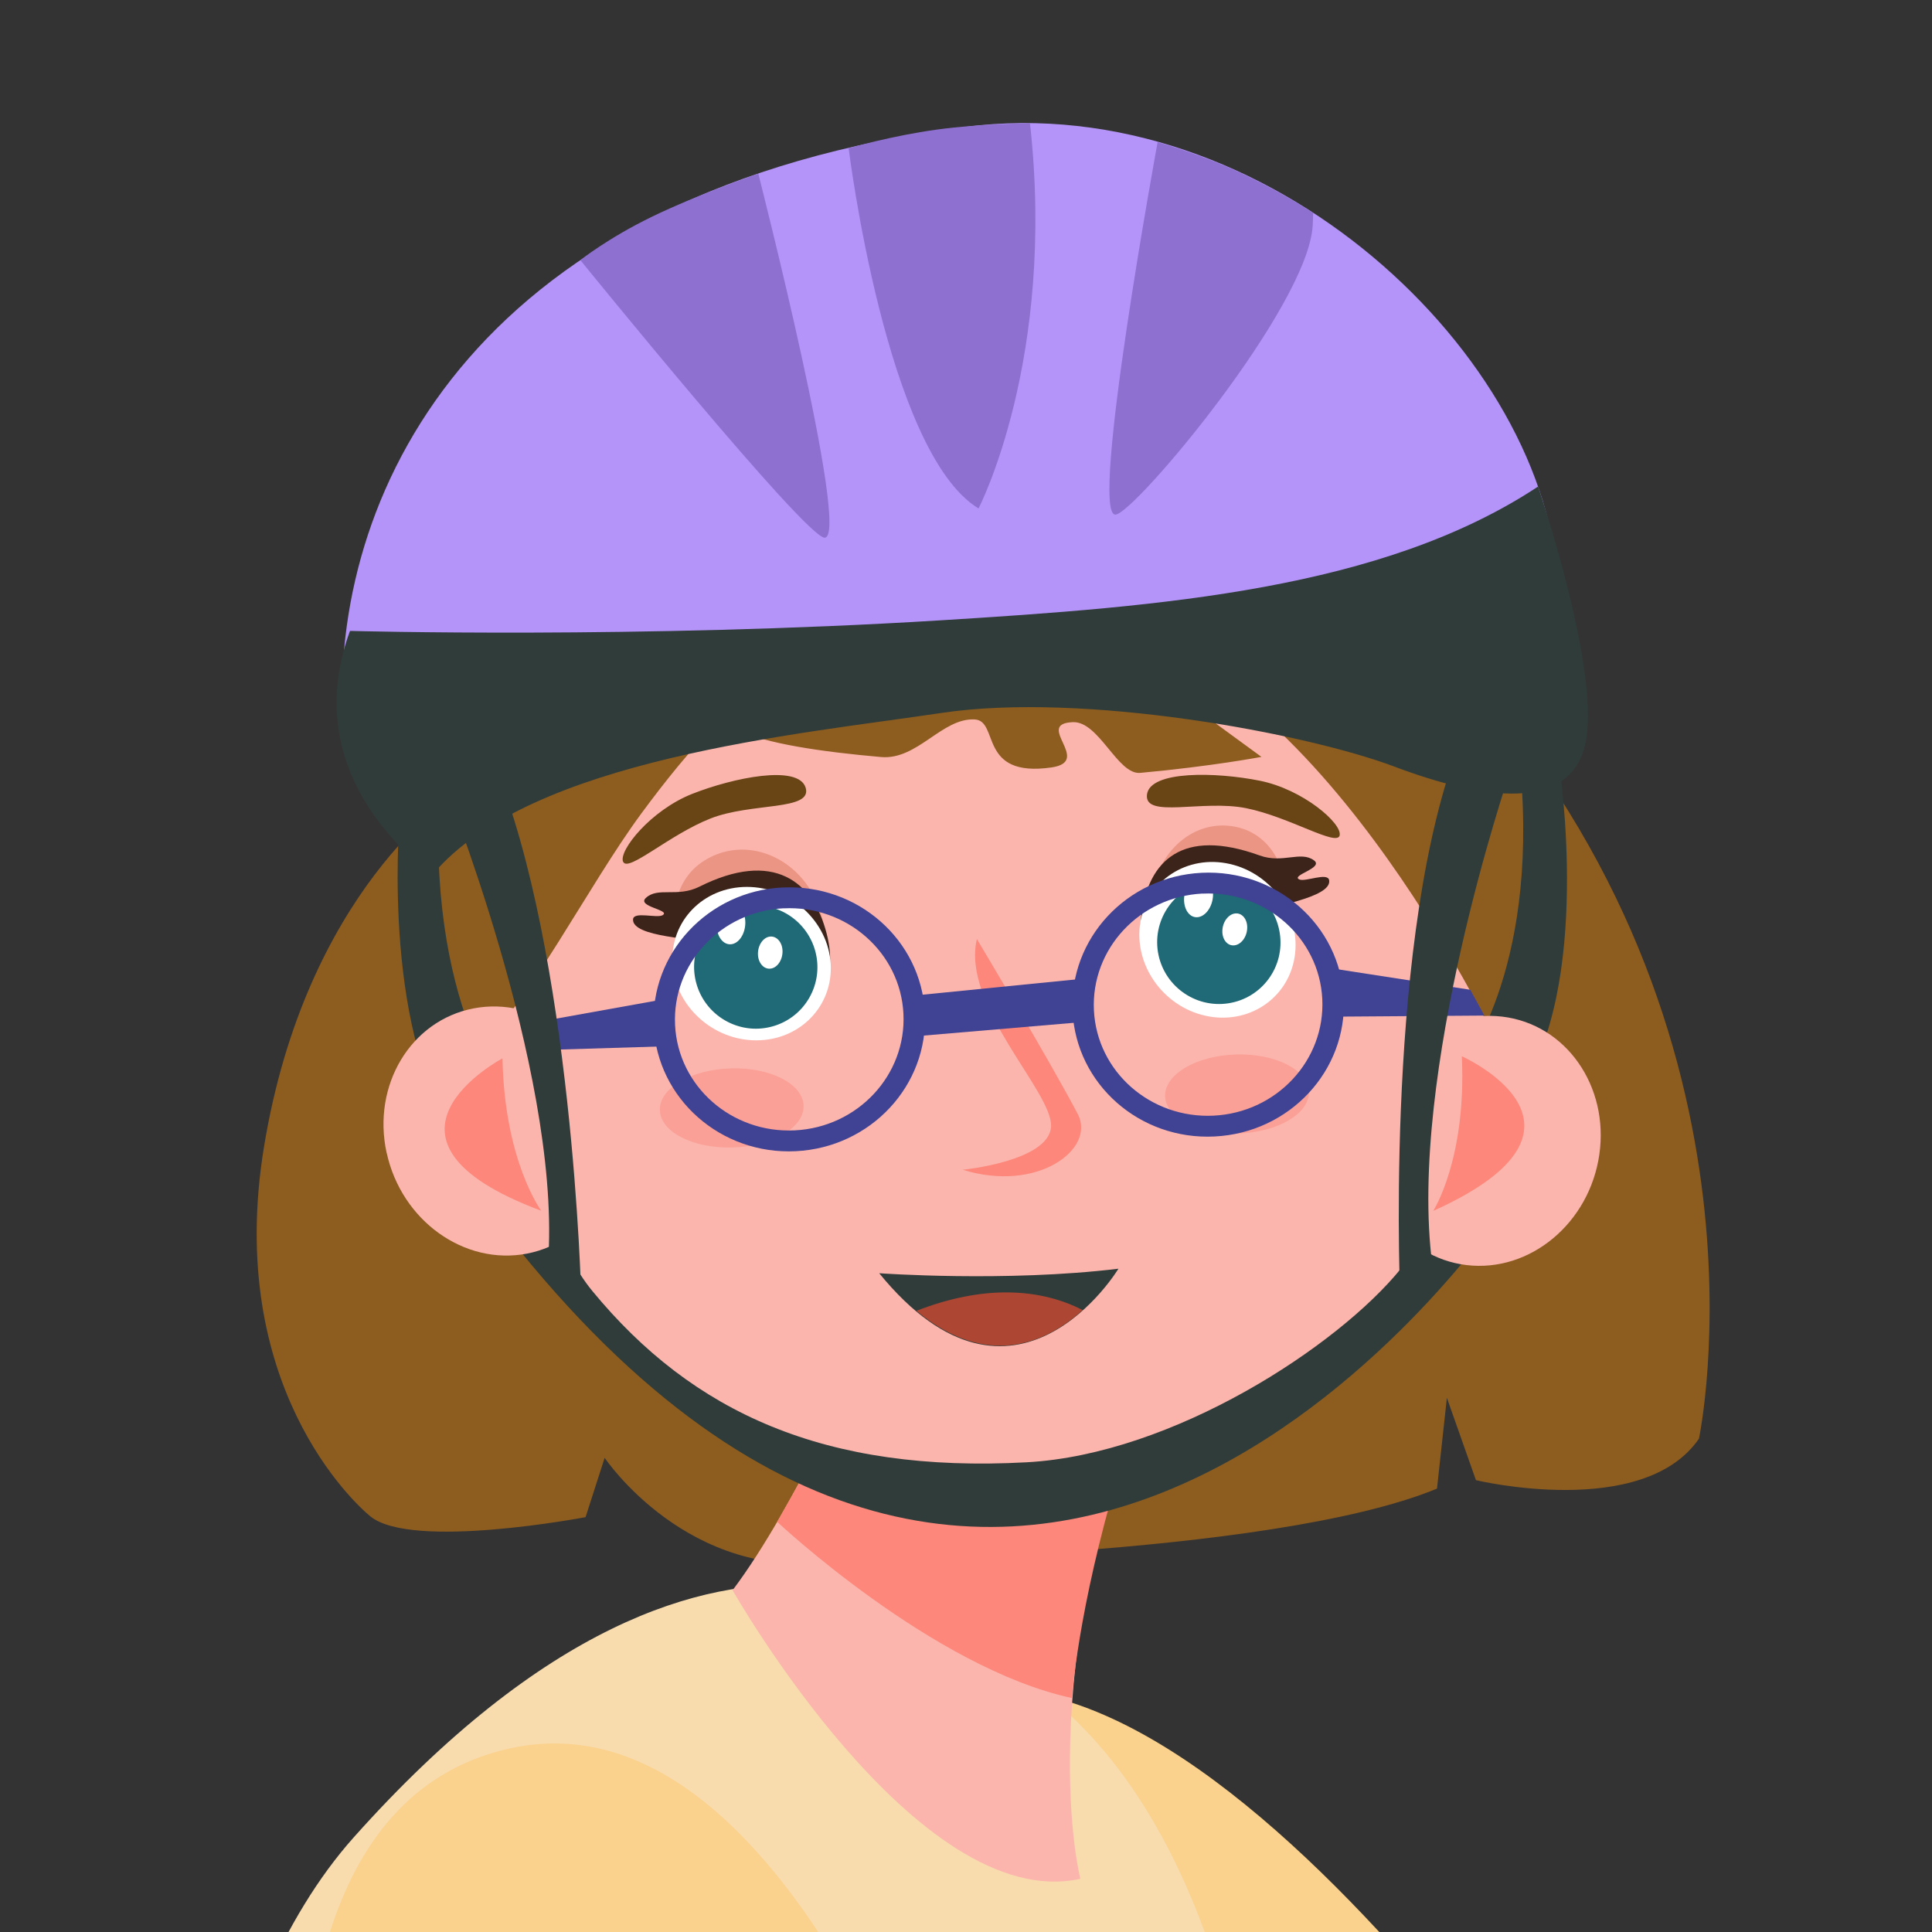
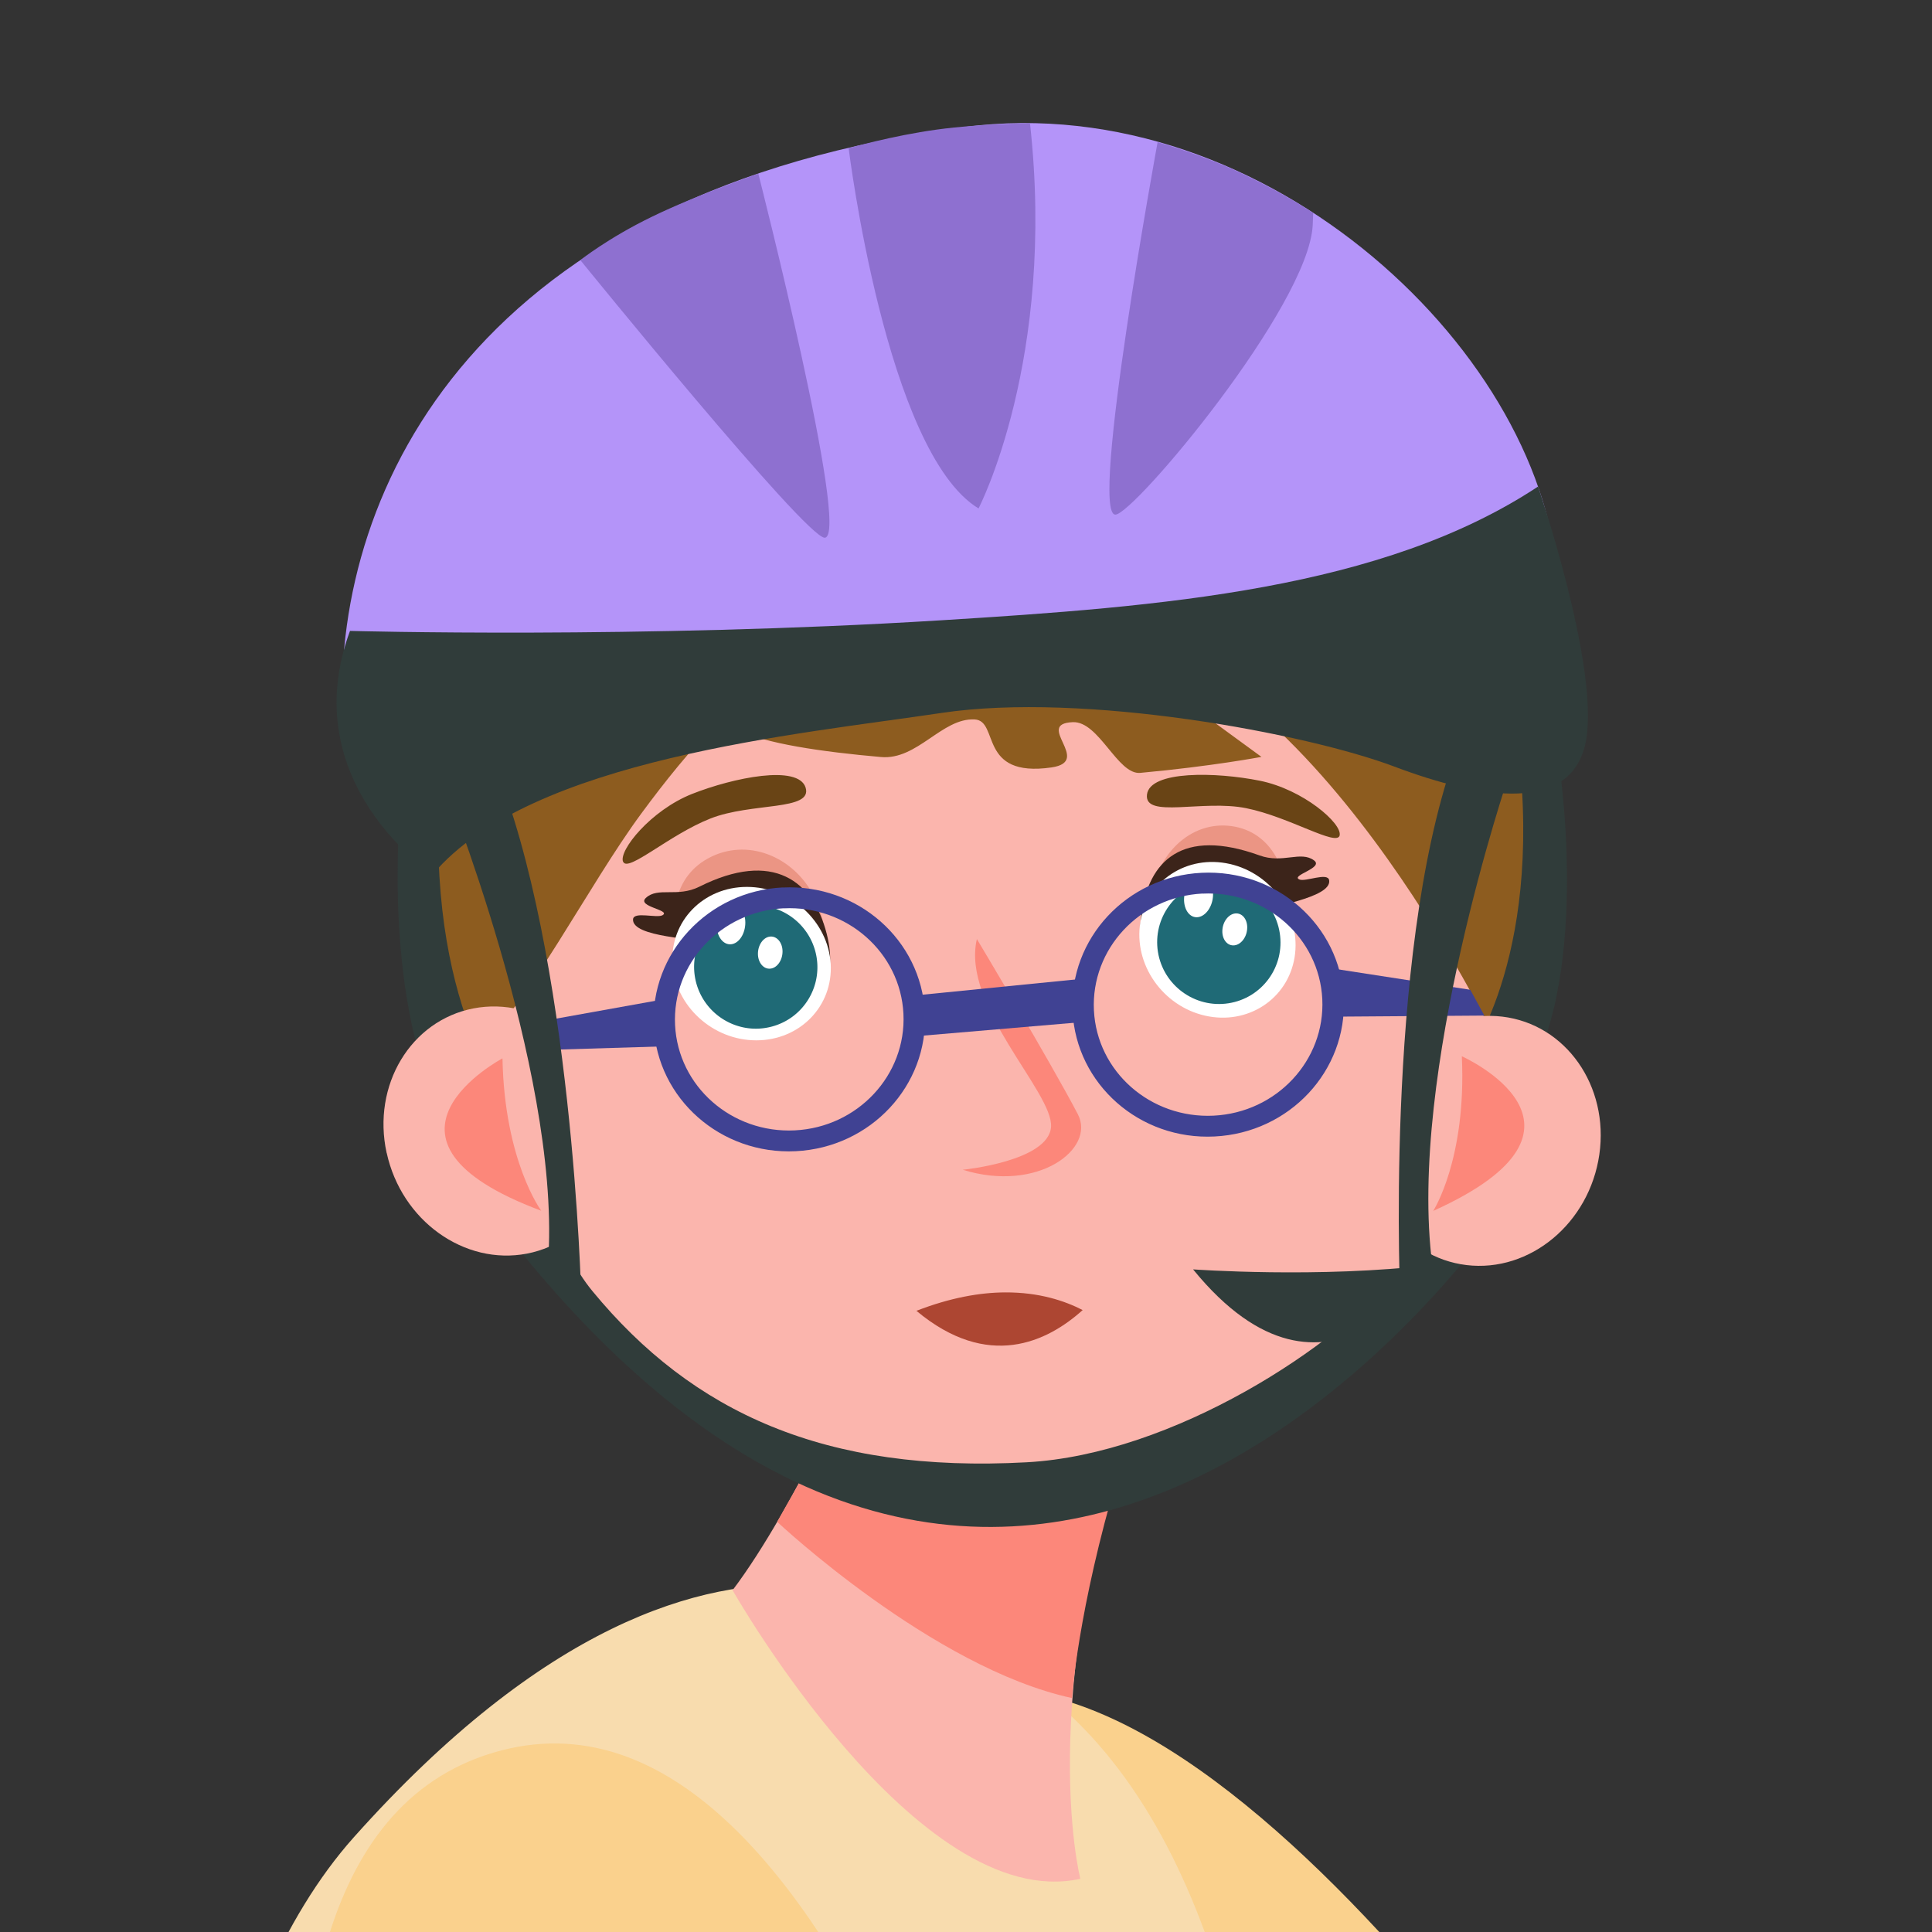
<svg xmlns="http://www.w3.org/2000/svg" width="256" height="256" data-name="Layer 1">
  <rect width="100%" height="100%" fill="#333333" stroke="none" />
  <defs>
    <clipPath id="a">
      <path d="M0 0h256v256H0z" style="fill:none" />
    </clipPath>
    <clipPath id="b">
      <path d="M-362.58 10.05H722.41v1084.97H-362.58z" style="fill:none" />
    </clipPath>
    <clipPath id="c">
      <path d="M-362.58 10.05H722.41v1084.97H-362.58z" style="fill:none" />
    </clipPath>
  </defs>
  <g style="clip-path:url(#a)">
    <g style="clip-path:url(#b)">
      <g style="clip-path:url(#c)">
        <path d="M115.18 230.18c36.94-31.9 99.76 67.46 99.76 67.46l-65.71 46.31s-70.99-81.86-34.05-113.77" style="fill:#fad18d" />
        <path d="M129.8 218.92c55.79 27.26 36.59 153.9 36.59 153.9-5.09 74.51-22.86 132.02-22.86 132.02L-15.4 456.11c40.13-49.87 24.26-170.05 62.28-212.66 50.31-56.38 82.92-24.53 82.92-24.53" style="fill:#f8dcae" />
        <path d="M65.35 232.24c46.77-13.99 72.56 96.62 72.56 96.62l-87.26 25.95s-32.06-108.58 14.7-122.57" style="fill:#fad18d" />
-         <path d="M191.98 86.85c45.01 48.11 33.14 103.78 33.14 103.78-7.42 10.8-29.55 5.5-29.55 5.5l-3.85-10.91-1.31 12.03c-22.26 9.18-79.87 9.65-79.87 9.65-19.36 2.78-30.42-13.73-30.42-13.73l-2.53 7.86s-22.98 4.39-28.51-.1c-2.07-1.68-19.26-17.38-14.11-48.9 5.56-34.08 25.11-46.6 25.11-46.6L192 86.84Z" style="fill:#8d5c1f" />
        <path d="M152.7 179.56c-16.29 43.3-9.55 69.39-9.55 69.39-21.66 4.79-46.08-38.24-46.08-38.24 8.39-11.09 17.57-32.1 17.57-32.1l38.05.95Z" style="fill:#fbb5ad" />
        <path d="M142.04 225c-18.45-3.99-39.06-23.35-39.06-23.35l5.23-9.27 39.97 2.92c-5.39 18.12-6.14 29.7-6.14 29.7" style="fill:#fc877a" />
        <path d="M67.06 163.44c69.93 89.04 131.79-2.68 131.79-2.68z" style="fill:#303c3a" />
        <path d="M66.89 127.14c-6.13-28.08 17.98-56.45 53.85-63.37s69.92 10.24 76.05 38.32c3.48 15.91 1.12 50.85-11.17 66.02-8.34 10.29-30.2 24.59-49.57 25.65-26.7 1.46-44.26-6.55-57.54-22.67-9.31-11.3-9.96-36.38-11.62-43.95" style="fill:#fbb5ad" />
        <path d="M63.44 138.7c6.38-5.23 14.52-21.4 21.54-30.91 6.31-8.55 13.37-16.75 22.04-20.9 18.31-8.77-9.37 9.79-9.37 9.79 3.72 1.85 11.22 2.94 19.09 3.63 4.83.43 8.08-5.21 12.41-4.98 3.3.17.42 7.76 10.17 6.36 5.52-.8-2.34-5.78 2.83-6 3.47-.15 5.94 7 8.94 6.72 9.49-.87 16.06-2.12 16.06-2.12l-23.43-17.12c29.7 2.45 54.39 54.47 54.39 54.47s11.05-32.04 7.83-41.43c-3.22-9.38-24.17-18.93-37.23-21.61s-27.81-13.87-73.38 2.01c-15.92 5.55-31.72 11.66-36.28 21.35-8.49 18.04 4.39 40.74 4.39 40.74" style="fill:#8d5c1f" />
        <path d="M45.35 94.53c-1.03-30.16 18.16-69.35 82.47-77.71 40.39-5.25 77.56 30.78 78.59 60.95 1.03 30.16-.63 7.38-41.37 8.77-12.64.43-52.48 6.17-68.15 8.5-25.51 3.81-50.83 20.29-51.54-.51" style="fill:#b494f9" />
        <path d="M153.39 18.84s5.88 1.61 11.49 4.3c5.61 2.7 9.12 5.07 9.12 5.07s-.03 1.13-.06 1.66c-.6 10.76-23.67 38.25-26.14 38.32-3.49.11 5.59-49.36 5.59-49.36M100.48 23.02s-8.15 2.81-14.04 5.67c-5.9 2.86-9.54 5.78-9.54 5.78s29.91 36.87 32.38 36.78c3.49-.13-8.8-48.24-8.8-48.24" style="fill:#8e70d0" />
        <path d="M46.38 83.59c-7.47 20.19 10.96 32.27 10.96 32.27 12.92-15.35 48.53-18.56 67.4-21.39s48.38 2.72 60 7.1c11.61 4.38 23.81 6.35 25.45-3.65s-6.39-33.45-6.39-33.45C183.19 78.1 154 80.38 124.57 82.2c-39.84 2.46-78.18 1.4-78.18 1.4" style="fill:#303c3a" />
        <path d="M129.44 124.43c-2.07 8.88 10.13 20.31 9.83 24.88-.31 4.57-11.7 5.69-11.7 5.69 9.97 3.09 17.64-2.78 15.25-7.36-3.65-6.98-13.38-23.21-13.38-23.21" style="fill:#fc877a" />
        <path d="M90.76 127.68c-2.52-5.81-1.64-11.7 3.53-14.18s11.41.22 13.94 6.04c2.52 5.81.37 12.54-4.81 15.02-5.17 2.48-10.14-1.06-12.66-6.88" style="fill:#eb9584" />
        <path d="M94.56 124.99c-2.36-.65-10.78-.79-10.68-3.16.05-1.12 3.18-.11 3.93-.57 1.1-.69-3.46-1.12-2.24-2.27 1.61-1.52 4.17-.03 7.1-1.5 9.78-4.9 15.09-.74 16.87 6.23 1.61 6.32-1.03 10.36-7.47 12.83-6.44 2.46-.26-9.55-7.5-11.56" style="fill:#3c241a" />
        <path d="M89.11 127.68c-.34-5.61 4.07-10.16 9.86-10.16s10.75 4.56 11.1 10.17c.34 5.61-4.07 10.16-9.86 10.16-5.78 0-10.75-4.56-11.1-10.17" style="fill:#fff" />
        <path d="M98.06 120.23a8.2 8.2 0 0 1 9.98 5.85c1.15 4.37-1.46 8.83-5.82 9.96-4.36 1.14-8.83-1.48-9.98-5.85-1.14-4.37 1.46-8.83 5.82-9.96" style="fill:#1f6a76" />
        <path d="M94.97 122.6c0-1.49.84-2.78 1.88-2.88 1.05-.1 1.9 1.03 1.91 2.52 0 1.49-.84 2.78-1.89 2.88s-1.9-1.03-1.91-2.52M100.43 126.38c0-1.18.72-2.2 1.62-2.28s1.64.8 1.64 1.97-.72 2.2-1.62 2.28c-.9.09-1.64-.8-1.64-1.97" style="fill:#fff" />
        <path d="m58.09 108.95-5.17-.03s-2.42 29.36 8.35 42.54l7.39-3.75s-11.09-11.52-10.57-38.77M201.48 102.05l5.16-.38s4.43 29.13-5.42 43.02l-7.63-3.23s10.27-12.25 7.89-39.4" style="fill:#303c3a" />
-         <path d="M154.44 145.75c-.58-2.86 3.18-5.54 8.41-5.97 5.23-.44 9.94 1.53 10.52 4.39.59 2.86-3.18 5.54-8.41 5.97-5.23.44-9.94-1.53-10.52-4.39M87.49 147.59c-.58-2.86 3.19-5.54 8.41-5.97 5.23-.44 9.94 1.53 10.52 4.4.58 2.86-3.18 5.54-8.41 5.97-5.23.44-9.94-1.53-10.52-4.39" style="fill:#faa096" />
        <path d="M51.23 152.77c-1.96-8.97 3.19-17.54 11.5-19.15 8.31-1.6 16.64 4.37 18.6 13.34s-3.19 17.54-11.5 19.15c-8.31 1.6-16.63-4.37-18.59-13.34" style="fill:#fbb5ad" />
        <path d="M66.58 140.24c.27 13.66 5.14 20.19 5.14 20.19-25.41-9.47-5.14-20.19-5.14-20.19" style="fill:#fc877a" />
        <path d="m87.9 132.42-16.74 3.01.27 3.72 16.45-.5z" style="fill:#404293" />
        <path d="M181.48 149.36c1.31-9.09 9.18-15.65 17.59-14.65 8.4 1 14.16 9.18 12.85 18.27s-9.18 15.65-17.59 14.65c-8.4-1-14.16-9.18-12.85-18.27" style="fill:#fbb5ad" />
        <path d="M193.7 139.96c.64 13.64-3.79 20.49-3.79 20.49 24.73-11.14 3.79-20.49 3.79-20.49" style="fill:#fc877a" />
        <path d="M72.68 166.34c1.37-24.92-14-62.9-14-62.9l6.73-2.45c10.49 25.4 11.6 70.68 11.6 70.68z" style="fill:#303c3a" />
        <path d="m176.69 128.35 18.13 2.8 1.87 3.42-19.53.14z" style="fill:#404293" />
-         <path d="M189.79 167.6c-3.33-25.26 10.16-64.93 10.16-64.93l-7.34-2.04c-9.26 26.56-7.03 72.69-7.03 72.69zM148.2 168.11c-14.92 1.81-31.7.6-31.7.6 18 22.09 31.7-.6 31.7-.6" style="fill:#303c3a" />
+         <path d="M189.79 167.6c-3.33-25.26 10.16-64.93 10.16-64.93l-7.34-2.04c-9.26 26.56-7.03 72.69-7.03 72.69zc-14.92 1.81-31.7.6-31.7.6 18 22.09 31.7-.6 31.7-.6" style="fill:#303c3a" />
        <path d="M136.48 16.35c3.47 31.28-6.82 51.02-6.82 51.02-12.25-7.43-17.21-47.73-17.21-47.73s5.69-1.65 11.69-2.47c6.01-.82 12.33-.82 12.33-.82" style="fill:#8e70d0" />
        <path d="M82.56 114.19c-.61-1.48 3.67-6.82 9.14-8.99 5.47-2.16 14.1-3.93 15.05-.83.94 3.1-7.16 1.93-12.62 4.09-5.47 2.16-10.95 7.2-11.56 5.72M177.51 110.68c.34-1.56-4.82-6.07-10.58-7.23s-14.57-1.38-14.95 1.84 7.38.63 13.15 1.8c5.76 1.16 12.05 5.16 12.39 3.59" style="fill:#694415" />
        <path d="M133.21 171.25c-3.33.01-7.27.69-11.78 2.44 9.49 7.92 17.34 4.13 22.03-.1-2.37-1.22-5.76-2.36-10.25-2.34" style="fill:#ad4632" />
        <path d="M170.57 121.74c.51-6.28-2.05-11.56-7.42-12.28-5.37-.73-10.14 3.77-10.64 10.05-.51 6.28 3.44 11.95 8.81 12.68s8.75-4.17 9.26-10.44" style="fill:#eb9584" />
        <path d="M165.88 121.03c2.26-.92 10.61-2.05 10.24-4.39-.18-1.11-3.17.26-3.96-.11-1.18-.55 3.3-1.52 1.96-2.52-1.78-1.32-4.15.46-7.22-.66-10.29-3.72-14.71.73-15.66 7.86-.86 6.46 1.87 10.48 8.55 12.17s-.86-9.52 6.1-12.36" style="fill:#3c241a" />
        <path d="M151.1 122.21c.9-5.55 6.21-9.01 11.86-7.73 5.64 1.28 9.48 6.82 8.58 12.37-.91 5.55-6.22 9.01-11.86 7.73s-9.49-6.82-8.58-12.37" style="fill:#fff" />
        <path d="M160.23 116.79c4.45-.69 8.64 2.36 9.34 6.82.71 4.46-2.33 8.64-6.79 9.33-4.45.69-8.64-2.36-9.35-6.82-.7-4.46 2.34-8.64 6.79-9.33" style="fill:#1f6a76" />
        <path d="M156.91 118.84c.14-1.48 1.11-2.68 2.16-2.68s1.79 1.21 1.65 2.7c-.14 1.48-1.11 2.68-2.16 2.68s-1.79-1.21-1.65-2.7M161.98 123.14c.11-1.17.94-2.12 1.84-2.11.9 0 1.55.96 1.43 2.13-.11 1.17-.94 2.12-1.84 2.11-.9 0-1.55-.96-1.43-2.13" style="fill:#fff" />
        <path d="m121.58 131.87 22.26-2.22-.19 5.76-22.44 1.91z" style="fill:#404293" />
        <path d="M103.72 117.59c-9.92.49-17.57 8.72-17.1 18.37.48 9.65 8.9 17.07 18.82 16.58s17.59-8.7 17.11-18.35-8.91-17.08-18.84-16.59m.14 2.76c8.35-.41 15.46 5.85 15.86 13.97s-6.05 15.04-14.4 15.45c-8.36.41-15.46-5.83-15.86-13.96-.4-8.12 6.04-15.05 14.4-15.47M159.22 115.65c-9.93.49-17.57 8.72-17.1 18.37.48 9.65 8.9 17.07 18.82 16.57 9.92-.49 17.59-8.7 17.11-18.35s-8.91-17.08-18.84-16.59m.14 2.76c8.35-.41 15.46 5.85 15.86 13.97s-6.05 15.04-14.4 15.45c-8.36.41-15.46-5.83-15.86-13.96-.4-8.12 6.04-15.05 14.4-15.47" style="fill:#404293" />
      </g>
    </g>
  </g>
</svg>